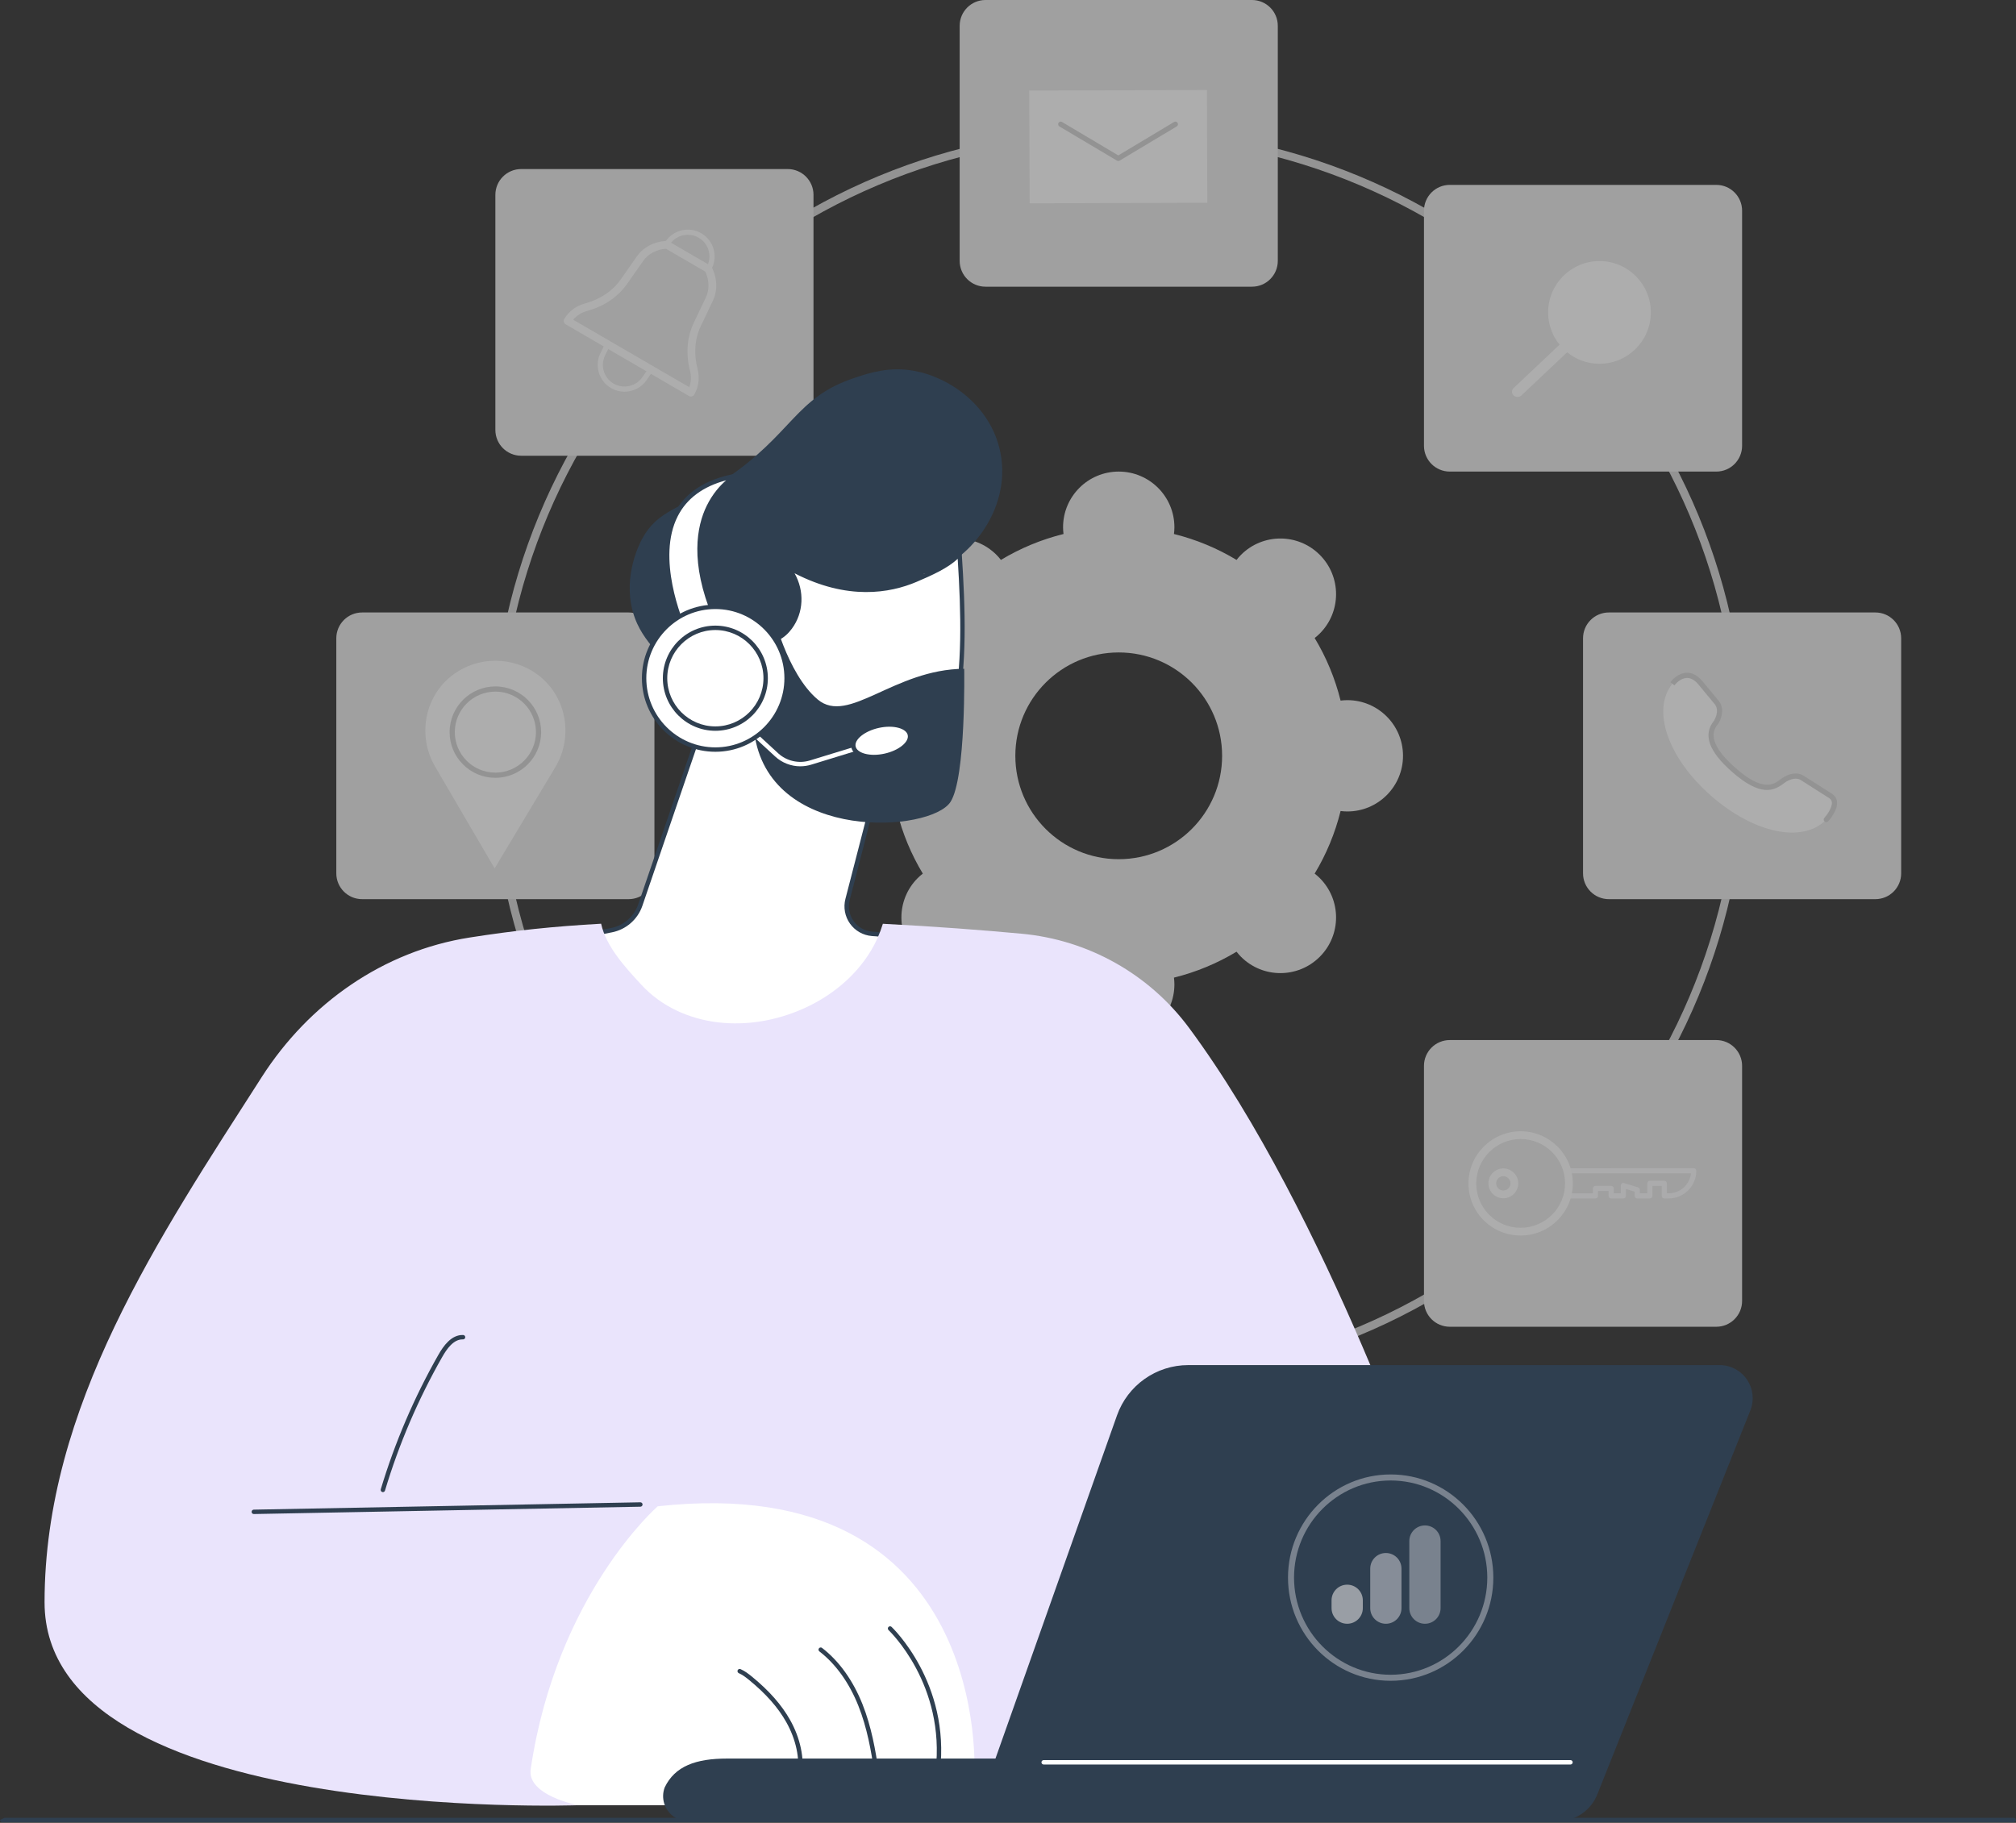
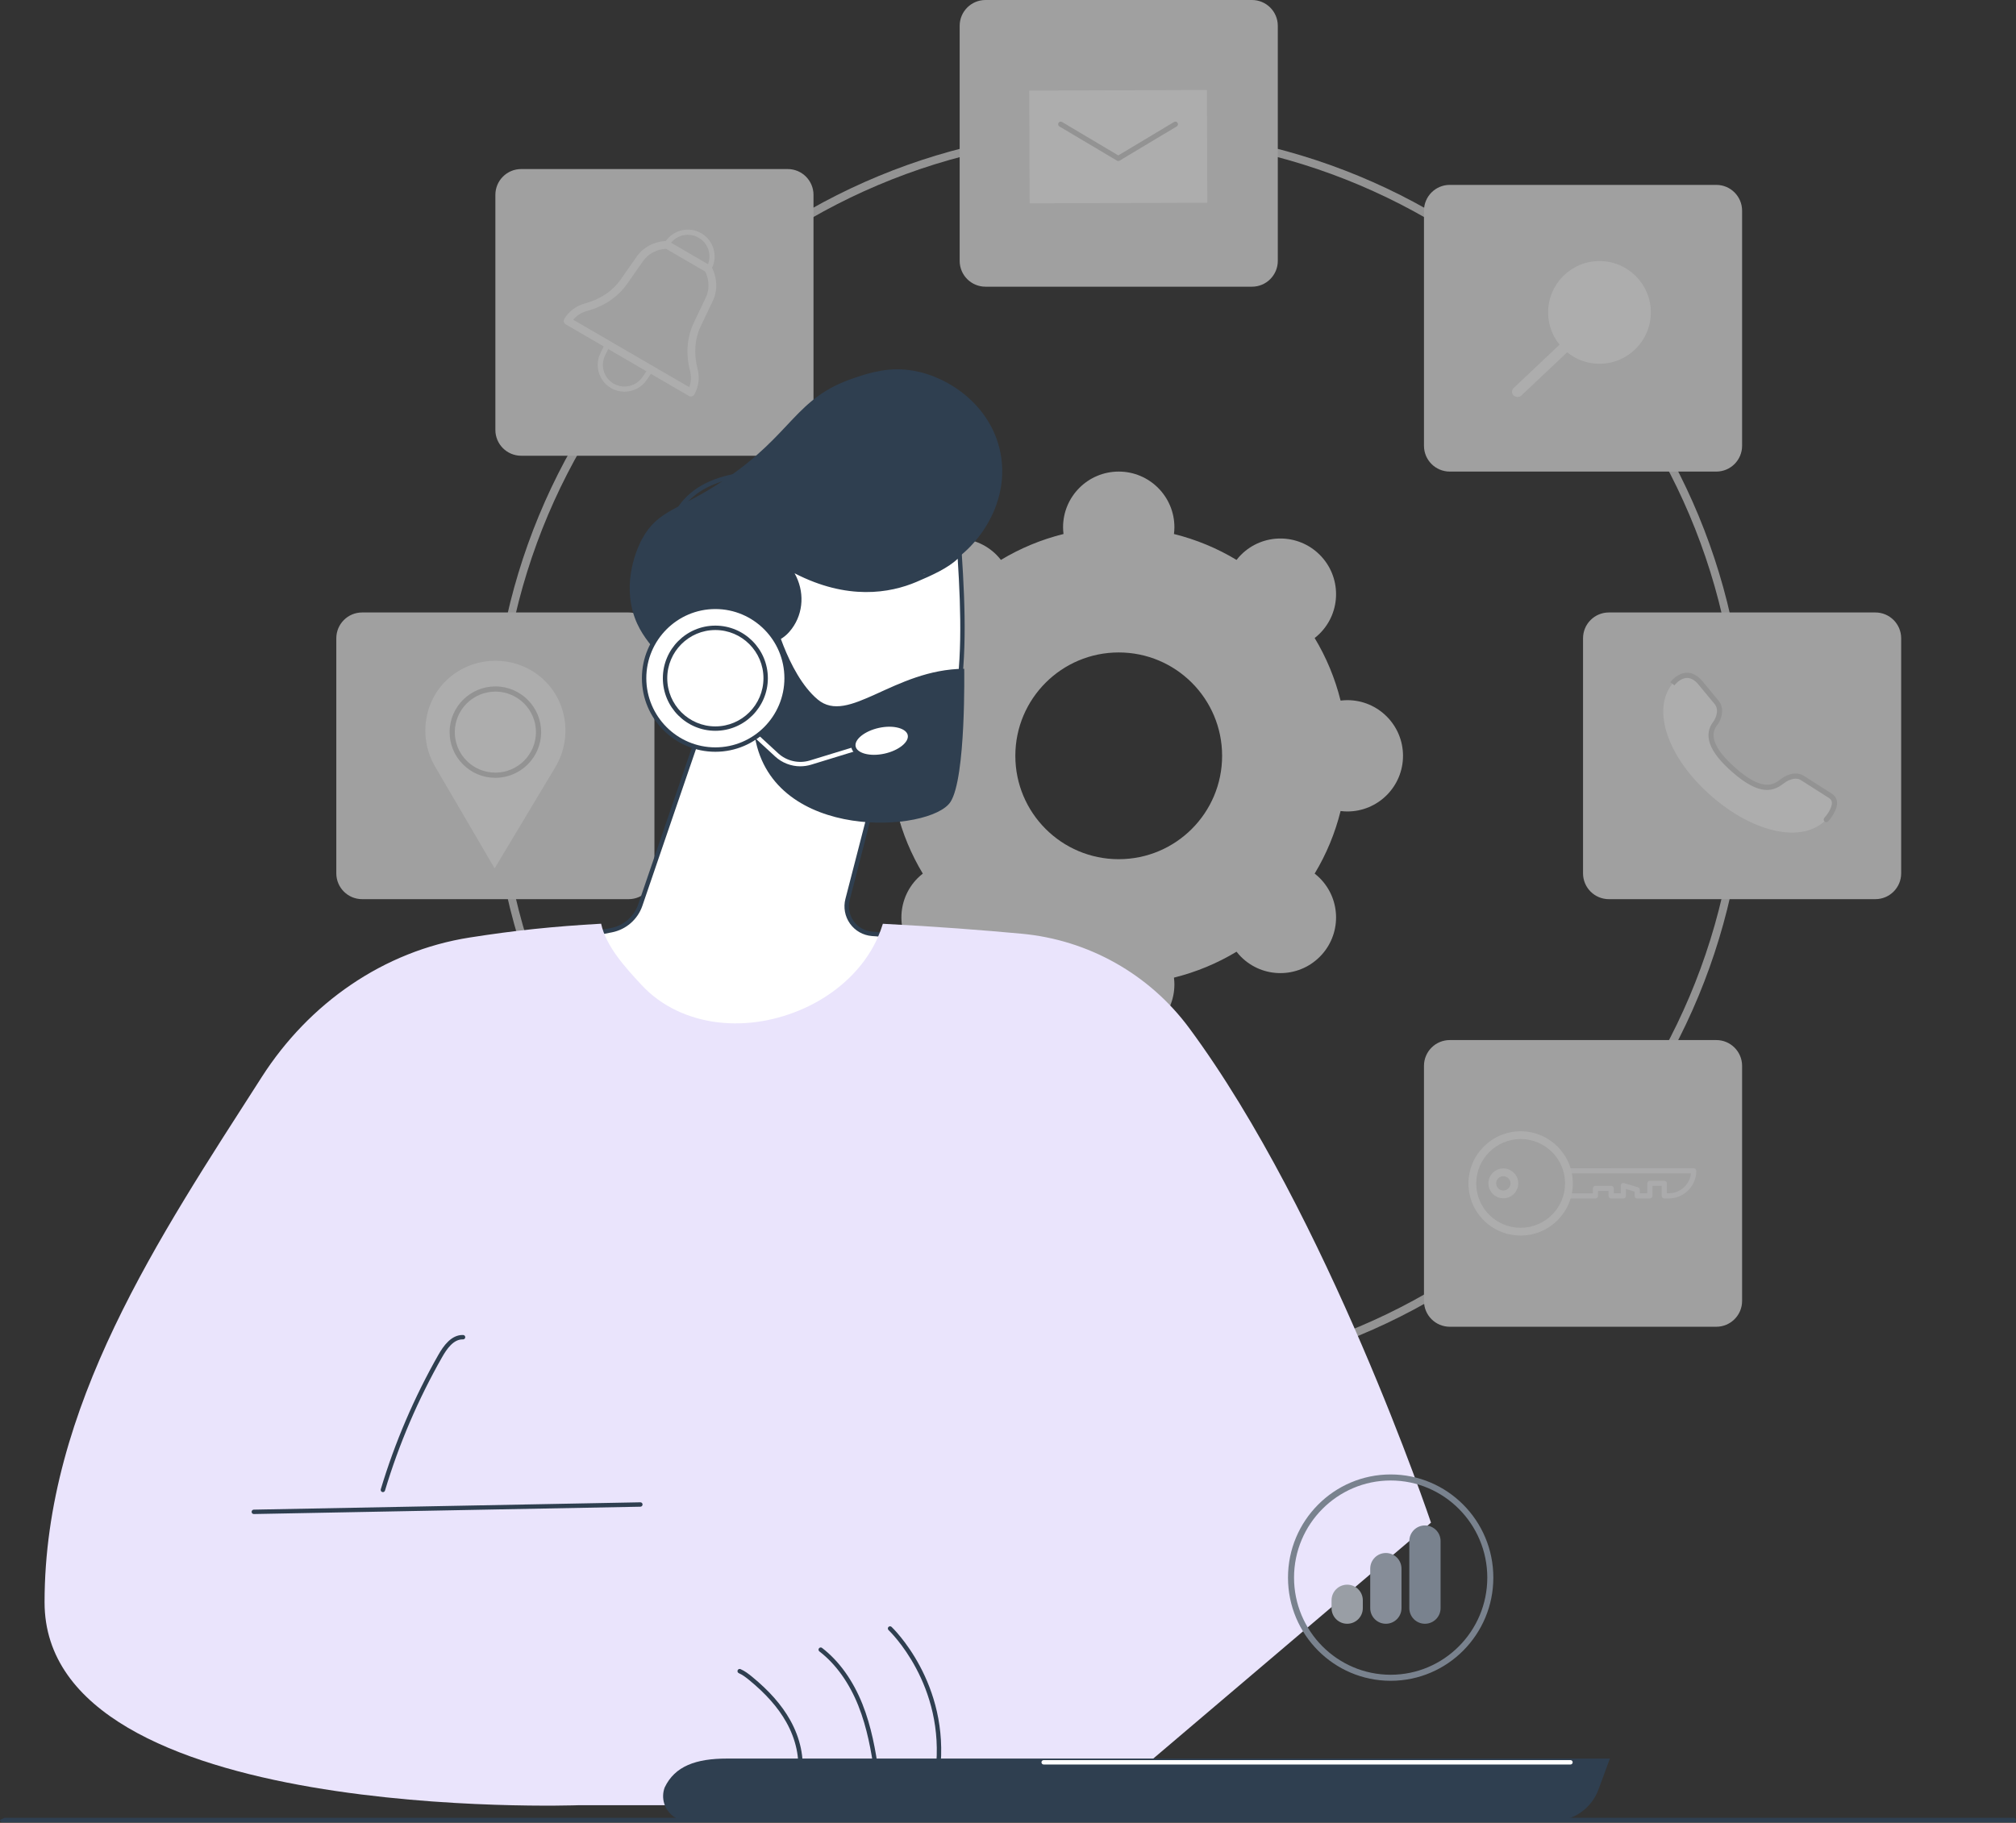
<svg xmlns="http://www.w3.org/2000/svg" width="324" height="293" viewBox="0 0 324 293" fill="none">
  <rect x="0" y="0" width="324" height="293" fill="#333333" stroke="none" />
  <g clip-path="url(#clip0_9841_516)">
    <g clip-path="url(#clip1_9841_516)">
      <g clip-path="url(#clip2_9841_516)">
        <g opacity="0.6">
          <path d="M216.537 112.541C216.168 112.541 215.808 112.569 215.451 112.613C214.56 109.021 213.144 105.638 211.284 102.552C211.568 102.33 211.842 102.096 212.103 101.834C215.598 98.34 215.598 92.676 212.103 89.181C208.608 85.686 202.945 85.686 199.45 89.181C199.189 89.442 198.954 89.716 198.733 90C195.646 88.14 192.263 86.725 188.671 85.834C188.715 85.478 188.743 85.116 188.743 84.747C188.743 79.807 184.737 75.801 179.797 75.801C174.856 75.801 170.85 79.807 170.85 84.747C170.85 85.116 170.878 85.476 170.922 85.834C167.33 86.725 163.947 88.14 160.861 90C160.639 89.718 160.405 89.442 160.144 89.181C156.649 85.686 150.985 85.686 147.49 89.181C143.995 92.676 143.995 98.341 147.49 101.834C147.751 102.096 148.026 102.328 148.309 102.552C146.449 105.638 145.032 109.021 144.143 112.613C143.787 112.569 143.425 112.541 143.057 112.541C138.116 112.541 134.11 116.547 134.11 121.488C134.11 126.428 138.116 130.434 143.057 130.434C143.425 130.434 143.785 130.406 144.143 130.362C145.034 133.954 146.449 137.337 148.309 140.423C148.026 140.645 147.751 140.879 147.49 141.141C143.995 144.636 143.995 150.299 147.49 153.794C150.985 157.289 156.649 157.289 160.144 153.794C160.405 153.533 160.639 153.259 160.861 152.975C163.947 154.835 167.33 156.25 170.922 157.142C170.878 157.497 170.85 157.859 170.85 158.228C170.85 163.168 174.856 167.174 179.797 167.174C184.737 167.174 188.743 163.168 188.743 158.228C188.743 157.859 188.715 157.499 188.671 157.142C192.263 156.25 195.646 154.835 198.733 152.975C198.954 153.257 199.189 153.533 199.45 153.794C202.945 157.289 208.608 157.289 212.103 153.794C215.598 150.299 215.598 144.636 212.103 141.141C211.842 140.879 211.568 140.645 211.284 140.423C213.144 137.337 214.561 133.954 215.451 130.362C215.807 130.406 216.168 130.434 216.537 130.434C221.478 130.434 225.484 126.428 225.484 121.488C225.484 116.547 221.478 112.541 216.537 112.541ZM179.795 138.105C170.617 138.105 163.179 130.667 163.179 121.489C163.179 112.312 170.619 104.873 179.795 104.873C188.97 104.873 196.411 112.312 196.411 121.489C196.411 130.667 188.97 138.105 179.795 138.105Z" fill="#E9E9E9" />
          <path d="M179.797 222.298C152.87 222.298 127.555 211.811 108.513 192.771C89.473 173.731 78.986 148.416 78.986 121.487C78.986 94.558 89.473 69.244 108.513 50.204C127.553 31.164 152.87 20.677 179.797 20.677C206.724 20.677 232.038 31.164 251.08 50.204C270.12 69.244 280.607 94.56 280.607 121.487C280.607 148.414 270.12 173.729 251.08 192.771C232.04 211.811 206.724 222.298 179.797 222.298ZM179.797 21.929C124.9 21.929 80.239 66.591 80.239 121.487C80.239 176.384 124.9 221.045 179.797 221.045C234.693 221.045 279.355 176.384 279.355 121.487C279.355 66.591 234.693 21.929 179.797 21.929Z" fill="#D4D4D4" />
          <path d="M301.397 98.447H258.565C256.275 98.447 254.417 100.304 254.417 102.595V140.381C254.417 142.672 256.275 144.529 258.565 144.529H301.397C303.688 144.529 305.545 142.672 305.545 140.381V102.595C305.545 100.304 303.688 98.447 301.397 98.447Z" fill="#E9E9E9" />
          <path d="M294.241 127.968L289.563 124.991C288.937 124.615 287.726 124.594 286.458 125.565C285.267 126.479 283.349 127.917 278.592 123.718C273.834 119.523 274.83 117.309 275.768 116.136C275.91 115.958 276.906 114.276 275.944 112.977L273.193 109.657C270.928 107.115 268.888 109.762 268.767 109.912C265.408 114.105 268.012 121.758 274.943 127.87C281.875 133.983 289.781 135.607 293.506 131.737C293.639 131.599 295.851 129.094 294.239 127.97L294.241 127.968Z" fill="white" />
          <path d="M293.51 132.152C293.406 132.152 293.302 132.114 293.221 132.035C293.054 131.876 293.05 131.611 293.209 131.444C293.469 131.174 294.496 129.883 294.405 128.967C294.379 128.691 294.25 128.481 294.002 128.309L289.34 125.342C288.831 125.035 287.784 125.073 286.713 125.894C285.088 127.141 282.963 128.127 278.317 124.029C274.61 120.757 273.67 118.091 275.445 115.873C275.454 115.86 276.444 114.348 275.611 113.224L272.873 109.92C272.302 109.278 271.702 108.957 271.089 108.974C270.099 109.002 269.318 109.889 269.102 110.16L268.443 109.647C268.722 109.297 269.715 108.177 271.066 108.139C271.931 108.107 272.752 108.531 273.505 109.375L276.268 112.707C277.373 114.202 276.344 116.085 276.096 116.393C275.511 117.124 273.956 119.067 278.87 123.4C283.39 127.389 285.084 126.089 286.206 125.23C287.595 124.167 289.001 124.161 289.779 124.63L294.464 127.612C294.922 127.93 295.183 128.367 295.234 128.884C295.378 130.345 293.824 132.004 293.809 132.021C293.728 132.107 293.618 132.15 293.508 132.15L293.51 132.152Z" fill="#D4D4D4" />
          <path d="M201.213 0H158.381C156.09 0 154.233 1.857 154.233 4.148V41.934C154.233 44.225 156.09 46.082 158.381 46.082H201.213C203.503 46.082 205.361 44.225 205.361 41.934V4.148C205.361 1.857 203.503 0 201.213 0Z" fill="#E9E9E9" />
-           <path d="M165.475 32.686L194.033 32.586L193.97 14.462L165.412 14.562L165.475 32.686Z" fill="white" />
+           <path d="M165.475 32.686L194.033 32.586L193.97 14.462L165.412 14.562L165.475 32.686" fill="white" />
          <path d="M179.728 25.88C179.655 25.88 179.581 25.861 179.515 25.822L170.261 20.325C170.063 20.207 169.998 19.952 170.116 19.753C170.233 19.555 170.488 19.49 170.687 19.608L179.726 24.978L188.688 19.608C188.887 19.488 189.141 19.553 189.259 19.751C189.378 19.948 189.315 20.206 189.116 20.323L179.94 25.82C179.874 25.86 179.8 25.878 179.726 25.878L179.728 25.88Z" fill="#D4D4D4" />
          <path d="M101.029 98.447H58.198C55.907 98.447 54.05 100.304 54.05 102.595V140.381C54.05 142.672 55.907 144.529 58.198 144.529H101.029C103.32 144.529 105.177 142.672 105.177 140.381V102.595C105.177 100.304 103.32 98.447 101.029 98.447Z" fill="#E9E9E9" />
          <path d="M79.494 139.589L69.931 123.228C66.996 118.206 68.256 111.704 72.989 108.319C74.849 106.989 77.142 106.196 79.678 106.209C82.213 106.222 84.499 107.042 86.344 108.393C91.039 111.831 92.227 118.346 89.238 123.336L79.494 139.591V139.589Z" fill="white" />
          <path d="M79.614 125.026H79.573C77.608 125.015 75.765 124.241 74.384 122.846C73.003 121.452 72.248 119.601 72.259 117.639C72.282 113.602 75.578 110.333 79.614 110.333H79.656C83.711 110.355 86.992 113.669 86.971 117.72C86.949 121.756 83.654 125.024 79.616 125.024L79.614 125.026ZM79.614 111.169C76.034 111.169 73.114 114.066 73.093 117.644C73.084 119.383 73.754 121.022 74.978 122.258C76.202 123.495 77.837 124.18 79.578 124.19H79.614C83.192 124.19 86.114 121.293 86.135 117.714C86.154 114.125 83.245 111.186 79.65 111.167H79.614V111.169Z" fill="#D4D4D4" />
          <path d="M275.832 29.718H233.001C230.71 29.718 228.853 31.575 228.853 33.866V71.653C228.853 73.944 230.71 75.801 233.001 75.801H275.832C278.123 75.801 279.98 73.944 279.98 71.653V33.866C279.98 31.575 278.123 29.718 275.832 29.718Z" fill="#E9E9E9" />
          <path d="M257.06 58.885C252.272 58.885 248.376 54.995 248.376 50.213C248.376 45.431 252.27 41.541 257.06 41.541C261.849 41.541 265.743 45.431 265.743 50.213C265.743 54.995 261.849 58.885 257.06 58.885ZM257.06 42.377C252.732 42.377 249.21 45.893 249.21 50.215C249.21 54.537 252.732 58.053 257.06 58.053C261.387 58.053 264.909 54.537 264.909 50.215C264.909 45.893 261.387 42.377 257.06 42.377Z" fill="#E9E9E9" />
          <path d="M243.89 63.81C243.664 63.81 243.434 63.726 243.259 63.562C242.914 63.234 242.914 62.7 243.259 62.373L259.482 47.056C259.829 46.728 260.394 46.728 260.739 47.056C261.087 47.384 261.087 47.918 260.739 48.246L244.519 63.562C244.344 63.726 244.118 63.806 243.89 63.806V63.81Z" fill="white" />
          <path d="M126.594 27.173H83.762C81.471 27.173 79.614 29.03 79.614 31.321V69.108C79.614 71.398 81.471 73.255 83.762 73.255H126.594C128.884 73.255 130.741 71.398 130.741 69.108V31.321C130.741 29.03 128.884 27.173 126.594 27.173Z" fill="#E9E9E9" />
          <path d="M100.36 62.962C99.623 62.962 98.877 62.775 98.2 62.379C96.239 61.24 95.498 58.759 96.512 56.733L97.288 55.149C97.339 55.045 97.431 54.967 97.541 54.933C97.651 54.901 97.772 54.914 97.872 54.971L104.811 59.005C104.911 59.064 104.983 59.16 105.008 59.274C105.034 59.387 105.011 59.505 104.945 59.601L103.948 61.058C103.123 62.286 101.757 62.96 100.362 62.96L100.36 62.962ZM97.838 55.919L97.259 57.103C96.44 58.74 97.038 60.74 98.62 61.66C100.199 62.58 102.237 62.11 103.257 60.595L104.003 59.505L97.84 55.921L97.838 55.919Z" fill="white" />
          <path d="M113.823 43.63C113.751 43.63 113.679 43.611 113.613 43.573L106.965 39.709C106.783 39.603 106.708 39.378 106.791 39.185L106.922 38.881C106.933 38.856 106.944 38.833 106.959 38.812C108.224 36.931 110.75 36.351 112.71 37.492C114.67 38.631 115.412 41.112 114.398 43.138C114.387 43.161 114.371 43.184 114.356 43.206L114.156 43.469C114.074 43.575 113.949 43.632 113.825 43.632L113.823 43.63ZM107.718 39.181L113.702 42.659C114.443 41.045 113.838 39.109 112.29 38.211C110.742 37.312 108.757 37.739 107.718 39.181Z" fill="white" />
          <path d="M111.037 63.736C110.929 63.736 110.821 63.709 110.722 63.651L90.91 52.13C90.767 52.047 90.662 51.909 90.619 51.748C90.577 51.587 90.6 51.417 90.683 51.273C91.397 50.051 92.585 49.161 94.033 48.77C96.475 48.108 98.459 46.77 99.768 44.9L102.309 41.273C103.358 39.745 105.121 38.813 107.146 38.722C107.269 38.718 107.384 38.745 107.489 38.805L114.136 42.669C114.24 42.73 114.323 42.819 114.378 42.926C115.298 44.73 115.358 46.724 114.543 48.393L112.641 52.388C111.661 54.447 111.474 56.831 112.104 59.278C112.477 60.727 112.289 62.199 111.578 63.422C111.462 63.622 111.252 63.732 111.037 63.732V63.736ZM92.125 51.391L110.768 62.23C111.08 61.418 111.125 60.502 110.893 59.592C110.189 56.857 110.405 54.18 111.513 51.852L113.419 47.852C114.04 46.582 114.009 45.065 113.347 43.659L107.027 39.984C105.473 40.101 104.137 40.826 103.341 41.986L100.796 45.619C99.316 47.731 97.092 49.239 94.362 49.979C93.454 50.225 92.678 50.717 92.127 51.389L92.125 51.391Z" fill="white" />
          <path d="M201.213 196.894H158.381C156.09 196.894 154.233 198.751 154.233 201.042V238.828C154.233 241.119 156.09 242.976 158.381 242.976H201.213C203.503 242.976 205.361 241.119 205.361 238.828V201.042C205.361 198.751 203.503 196.894 201.213 196.894Z" fill="#E6E7FF" />
          <path d="M188.808 217.641C188.577 217.641 188.392 217.453 188.392 217.225V208.232H175.008L171.202 212.034V217.225C171.202 217.455 171.015 217.641 170.786 217.641C170.557 217.641 170.37 217.453 170.37 217.225V211.86C170.37 211.748 170.413 211.642 170.493 211.565L174.544 207.519C174.622 207.442 174.729 207.398 174.839 207.398H188.812C189.043 207.398 189.228 207.585 189.228 207.814V217.225C189.228 217.455 189.041 217.641 188.812 217.641H188.808Z" fill="#B5C6FF" />
          <path d="M174.836 212.276H170.785C170.554 212.276 170.369 212.089 170.369 211.86C170.369 211.631 170.556 211.444 170.785 211.444H174.418V207.816C174.418 207.586 174.605 207.4 174.834 207.4C175.063 207.4 175.251 207.587 175.251 207.816V211.862C175.251 212.093 175.063 212.278 174.834 212.278L174.836 212.276Z" fill="#B5C6FF" />
          <path d="M190.427 232.682H170.66C169.494 232.682 168.544 231.734 168.544 230.569V217.224C168.544 216.878 168.825 216.598 169.171 216.598H181.308V216.365C181.308 215.584 181.944 214.948 182.727 214.948H187.424C188.205 214.948 188.843 215.584 188.843 216.365V216.598H190.428C190.775 216.598 191.055 216.878 191.055 217.224V232.058C191.055 232.404 190.775 232.684 190.428 232.684L190.427 232.682ZM169.795 217.849V230.567C169.795 231.042 170.183 231.43 170.658 231.43H189.8V217.849H188.215C187.868 217.849 187.588 217.569 187.588 217.222V216.365C187.588 216.274 187.513 216.199 187.422 216.199H182.725C182.632 216.199 182.559 216.273 182.559 216.365V217.222C182.559 217.569 182.279 217.849 181.932 217.849H169.795Z" fill="white" />
          <path d="M275.832 167.178H233.001C230.71 167.178 228.853 169.035 228.853 171.326V209.112C228.853 211.403 230.71 213.26 233.001 213.26H275.832C278.123 213.26 279.98 211.403 279.98 209.112V171.326C279.98 169.035 278.123 167.178 275.832 167.178Z" fill="#E9E9E9" />
          <path d="M251.883 192.65C251.743 192.65 251.611 192.58 251.533 192.46C251.455 192.343 251.444 192.194 251.499 192.065C251.499 192.063 251.732 191.49 251.732 190.214C251.732 189.109 251.488 188.333 251.486 188.326C251.446 188.199 251.469 188.061 251.546 187.953C251.626 187.845 251.751 187.781 251.883 187.781L272.206 187.771C272.318 187.771 272.424 187.815 272.501 187.894C272.579 187.974 272.624 188.078 272.624 188.189C272.624 190.644 270.626 192.642 268.17 192.642H267.477C267.368 192.642 267.26 192.598 267.182 192.521C267.104 192.443 267.059 192.337 267.059 192.226V190.625H265.574V192.226C265.574 192.457 265.386 192.642 265.157 192.642H263.125C263.015 192.642 262.907 192.598 262.83 192.521C262.752 192.443 262.707 192.337 262.707 192.226V191.55L261.31 191.124V192.226C261.31 192.457 261.123 192.642 260.892 192.642H258.937C258.828 192.642 258.72 192.598 258.642 192.521C258.565 192.443 258.519 192.337 258.519 192.226V191.437H256.826V192.226C256.826 192.457 256.638 192.642 256.409 192.642L251.881 192.646L251.883 192.65ZM252.413 188.615C252.487 188.996 252.566 189.55 252.566 190.216C252.566 190.935 252.5 191.459 252.43 191.815H255.995V191.022C255.995 190.791 256.182 190.606 256.411 190.606H258.939C259.049 190.606 259.157 190.649 259.235 190.727C259.312 190.805 259.358 190.911 259.358 191.022V191.811H260.478V190.562C260.478 190.43 260.54 190.305 260.646 190.227C260.752 190.148 260.888 190.125 261.015 190.163L263.246 190.842C263.422 190.895 263.541 191.058 263.541 191.242V191.809H264.739V190.209C264.739 189.978 264.926 189.792 265.155 189.792H267.475C267.587 189.792 267.693 189.836 267.771 189.913C267.848 189.991 267.894 190.097 267.894 190.209V191.808H268.168C270.024 191.808 271.557 190.405 271.765 188.606L252.413 188.613V188.615Z" fill="#FBFBFD" />
          <path d="M244.378 198.597C242.141 198.597 240.037 197.729 238.455 196.149C236.871 194.567 236.001 192.464 236.001 190.226C236.001 185.607 239.763 181.843 244.388 181.838C249.014 181.838 252.776 185.596 252.776 190.216C252.776 194.837 249.012 198.599 244.388 198.599H244.376L244.378 198.597ZM244.389 183.088C240.455 183.094 237.254 186.296 237.254 190.226C237.254 192.13 237.995 193.918 239.341 195.263C240.686 196.607 242.474 197.347 244.38 197.347H244.389C248.325 197.347 251.527 194.149 251.527 190.216C251.527 186.284 248.325 183.09 244.391 183.09L244.389 183.088Z" fill="white" />
          <path d="M241.606 192.612C240.283 192.612 239.207 191.535 239.207 190.213C239.207 188.89 240.283 187.811 241.606 187.811C242.929 187.811 244.007 188.888 244.007 190.213C244.007 191.537 242.931 192.612 241.606 192.612ZM241.606 189.062C240.972 189.062 240.457 189.577 240.457 190.211C240.457 190.845 240.972 191.359 241.606 191.359C242.24 191.359 242.755 190.845 242.755 190.211C242.755 189.577 242.24 189.062 241.606 189.062Z" fill="white" />
          <path d="M126.016 164.11H83.184C80.893 164.11 79.036 165.967 79.036 168.258V206.045C79.036 208.336 80.893 210.193 83.184 210.193H126.016C128.307 210.193 130.164 208.336 130.164 206.045V168.258C130.164 165.967 128.307 164.11 126.016 164.11Z" fill="#E6E7FF" />
          <path d="M110.915 187.18C110.938 185.359 112.433 183.9 114.255 183.923C116.077 183.946 117.536 185.439 117.515 187.259C117.493 189.079 115.998 190.538 114.176 190.516C112.353 190.493 110.894 189 110.915 187.18Z" fill="white" />
          <path d="M98.281 195.764C98.423 193.949 97.065 192.362 95.248 192.22C93.43 192.078 91.843 193.434 91.701 195.249C91.559 197.064 92.917 198.651 94.734 198.793C96.551 198.935 98.139 197.579 98.281 195.764Z" fill="white" />
          <path d="M98.014 194.616C97.853 194.616 97.7 194.521 97.632 194.364C97.541 194.152 97.638 193.908 97.849 193.816L110.874 188.201C111.084 188.11 111.33 188.207 111.423 188.419C111.513 188.631 111.417 188.875 111.205 188.968L98.18 194.582C98.128 194.605 98.071 194.616 98.016 194.616H98.014Z" fill="#B5C6FF" />
          <path d="M98.372 179.069C98.513 177.254 97.154 175.668 95.337 175.527C93.52 175.385 91.933 176.742 91.791 178.557C91.65 180.372 93.009 181.958 94.826 182.1C96.643 182.241 98.23 180.884 98.372 179.069Z" fill="white" />
          <path d="M111.05 186.283C110.993 186.283 110.937 186.271 110.882 186.247L97.908 180.513C97.698 180.42 97.602 180.173 97.695 179.962C97.789 179.752 98.033 179.658 98.245 179.749L111.219 185.482C111.429 185.575 111.525 185.823 111.432 186.033C111.362 186.188 111.211 186.281 111.05 186.281V186.283Z" fill="#B5C6FF" />
          <path d="M257.061 58.469C261.619 58.469 265.315 54.774 265.315 50.215C265.315 45.657 261.619 41.961 257.061 41.961C252.502 41.961 248.807 45.657 248.807 50.215C248.807 54.774 252.502 58.469 257.061 58.469Z" fill="white" />
        </g>
        <path d="M114.002 113.034L102.902 145.484C102.193 147.557 100.43 149.094 98.278 149.513L93.336 150.474C93.336 150.474 106.185 178.365 127.838 173.693C149.491 169.021 144.729 150.474 144.729 150.474L140.148 150.103C137.406 149.882 135.525 147.241 136.213 144.578L141.362 124.637C141.362 124.637 120.38 107.725 114.001 113.036L114.002 113.034Z" fill="white" />
        <path d="M123.046 174.564C115.744 174.564 108.622 171.001 102.209 164.076C96.319 157.718 93.048 150.692 93.016 150.622C92.971 150.524 92.972 150.41 93.022 150.312C93.072 150.216 93.163 150.147 93.269 150.126L98.211 149.165C100.233 148.772 101.902 147.318 102.57 145.368L113.67 112.919C113.69 112.858 113.727 112.803 113.779 112.761C120.306 107.327 140.722 123.661 141.588 124.359C141.696 124.446 141.744 124.588 141.709 124.723L136.56 144.664C136.258 145.832 136.486 147.068 137.187 148.05C137.887 149.033 138.978 149.653 140.181 149.749L144.762 150.119C144.913 150.132 145.038 150.238 145.076 150.384C145.157 150.694 146.978 158.051 142.84 164.746C139.968 169.395 134.947 172.52 127.916 174.036C126.289 174.388 124.665 174.561 123.05 174.561L123.046 174.564ZM93.855 150.734C94.638 152.313 97.73 158.208 102.738 163.609C108.075 169.364 116.747 175.724 127.764 173.348C134.596 171.874 139.462 168.859 142.23 164.384C145.8 158.612 144.715 152.132 144.441 150.806L140.12 150.456C138.708 150.342 137.428 149.616 136.606 148.462C135.785 147.308 135.517 145.859 135.871 144.489L140.962 124.771C138.928 123.165 120.171 108.62 114.303 113.248L103.237 145.601C102.489 147.788 100.615 149.421 98.344 149.863L93.855 150.736V150.734Z" fill="#2F3F50" />
        <path d="M160.77 72.69C162.666 82.053 155.378 90.541 149.074 92.103C148.851 92.158 148.627 92.208 148.408 92.256C148.274 92.719 148.108 93.183 147.898 93.641C145.418 99.065 138.322 101.705 132.362 101.166C130.634 103.014 128.384 105.588 125.996 108.842C118.375 119.234 112.966 114.56 105.048 104.271C103.994 102.9 102.474 101.151 101.685 98.25C100.119 92.49 102.827 87.303 103.172 86.666C105.755 81.886 109.082 82.064 116.39 77.156C127.503 69.692 127.696 63.987 137.247 60.766C139.776 59.912 142.958 58.88 146.931 59.61C152.71 60.671 159.271 65.295 160.768 72.689L160.77 72.69Z" fill="#2F3F50" />
        <path d="M121.567 118.08C121.567 118.08 126.944 130.496 141.029 128.203C155.113 125.91 155.469 107.996 154.213 88.96C152.804 90.758 149.653 92.143 147.164 93.2C137.035 97.507 127.925 91.861 126.583 91.139C128.996 94.104 129 98.129 126.968 100.856C125.847 102.359 124.231 103.445 120.491 103.51C120.491 103.51 118.206 97.547 112.893 101.008C107.581 104.469 109.556 119.073 121.566 118.082L121.567 118.08Z" fill="white" />
        <path d="M137.671 128.837C126.954 128.837 122.118 120.002 121.351 118.451C116.14 118.794 112.056 116.166 110.42 111.389C108.975 107.174 109.978 102.483 112.7 100.71C114.354 99.632 115.909 99.317 117.317 99.774C119.333 100.429 120.406 102.454 120.721 103.149C124.393 103.039 125.759 101.881 126.683 100.642C128.703 97.932 128.549 94.115 126.307 91.36C126.202 91.23 126.202 91.041 126.309 90.911C126.417 90.781 126.601 90.746 126.75 90.824C126.821 90.863 126.911 90.914 127.023 90.975C135.745 95.864 142.714 94.704 147.025 92.872C149.217 91.939 152.528 90.532 153.932 88.739C154.022 88.623 154.175 88.576 154.316 88.618C154.456 88.661 154.555 88.787 154.565 88.933C155.747 106.845 155.779 126.156 141.085 128.548C139.886 128.744 138.749 128.832 137.671 128.832V128.837ZM121.568 117.727C121.707 117.727 121.836 117.811 121.892 117.941C121.945 118.063 127.334 130.074 140.973 127.855C154.861 125.594 155.022 107.177 153.915 89.815C152.381 91.293 149.823 92.458 147.304 93.528C143.017 95.351 136.196 96.533 127.699 92.147C129.308 94.991 129.18 98.484 127.253 101.069C126.251 102.412 124.666 103.794 120.497 103.866H120.491C120.345 103.866 120.213 103.776 120.161 103.64C120.151 103.615 119.169 101.122 117.096 100.451C115.901 100.065 114.551 100.352 113.086 101.308C110.623 102.913 109.746 107.243 111.089 111.166C112.637 115.691 116.546 118.144 121.537 117.734C121.547 117.734 121.556 117.734 121.566 117.734L121.568 117.727Z" fill="#2F3F50" />
        <path d="M120.738 112.822C120.59 112.822 120.454 112.731 120.402 112.583C120.093 111.677 119.772 110.74 119.217 109.966C118.625 109.142 117.827 108.636 117.026 108.582C116.831 108.569 116.685 108.399 116.698 108.205C116.712 108.009 116.884 107.869 117.075 107.876C118.085 107.945 119.075 108.558 119.791 109.554C120.407 110.411 120.744 111.399 121.071 112.354C121.134 112.538 121.036 112.739 120.852 112.803C120.815 112.816 120.775 112.822 120.738 112.822Z" fill="#2F3F50" />
        <path d="M124.144 98.29C124.144 98.29 126.439 108.253 131.406 112.426C136.374 116.6 143.642 107.569 154.961 107.497C154.961 107.497 155.272 125.047 152.75 128.909C149.565 133.784 124.295 135.453 121.335 118.504C121.335 118.504 124.024 110.35 120.26 103.932L124.144 98.29Z" fill="#2F3F50" />
-         <path d="M118.303 76.485C118.303 76.485 107.643 82.115 115.001 99.428L110.263 101.999C110.263 101.999 99.546 79.847 118.303 76.485Z" fill="white" />
        <path d="M110.263 102.353C110.226 102.353 110.19 102.348 110.154 102.335C110.062 102.305 109.985 102.239 109.943 102.153C109.712 101.676 104.344 90.393 108.295 82.64C110.052 79.192 113.398 77.003 118.239 76.135C118.414 76.105 118.579 76.204 118.635 76.368C118.693 76.532 118.621 76.715 118.467 76.796C118.441 76.811 115.858 78.213 114.189 81.658C111.973 86.231 112.366 92.328 115.325 99.289C115.397 99.457 115.328 99.651 115.168 99.738L110.429 102.31C110.377 102.339 110.319 102.353 110.261 102.353H110.263ZM116.705 77.201C112.985 78.194 110.373 80.126 108.928 82.963C105.502 89.681 109.565 99.565 110.428 101.508L114.551 99.269C110.847 90.372 111.968 84.598 113.574 81.308C114.537 79.338 115.765 78.011 116.705 77.199V77.201Z" fill="#2F3F50" />
        <path d="M128.629 123.175C127.15 123.175 125.693 122.625 124.578 121.598L117.075 114.682C116.931 114.551 116.923 114.326 117.054 114.182C117.187 114.039 117.41 114.029 117.555 114.161L125.058 121.076C126.426 122.337 128.381 122.783 130.16 122.236L141.594 118.73C141.782 118.673 141.979 118.779 142.035 118.965C142.093 119.151 141.987 119.35 141.801 119.406L130.367 122.912C129.797 123.087 129.212 123.172 128.629 123.172V123.175Z" fill="white" />
        <path d="M142.228 121.487C144.732 120.938 146.524 119.412 146.232 118.078C145.94 116.744 143.673 116.108 141.17 116.656C138.667 117.205 136.874 118.731 137.166 120.065C137.459 121.399 139.725 122.035 142.228 121.487Z" fill="white" />
        <path d="M140.463 122.036C139.857 122.036 139.282 121.964 138.77 121.819C137.682 121.513 136.989 120.916 136.821 120.136C136.484 118.588 138.361 116.906 141.097 116.308C142.363 116.03 143.616 116.033 144.628 116.319C145.716 116.625 146.408 117.222 146.578 118.002C146.916 119.55 145.038 121.232 142.302 121.83C141.678 121.967 141.055 122.036 140.465 122.036H140.463ZM142.934 116.811C142.395 116.811 141.824 116.874 141.248 117.001C138.977 117.498 137.267 118.865 137.511 119.987C137.621 120.491 138.149 120.911 138.961 121.139C139.863 121.392 140.994 121.392 142.149 121.139C144.42 120.641 146.13 119.274 145.885 118.153C145.772 117.641 145.257 117.232 144.434 117.001C143.983 116.874 143.475 116.811 142.934 116.811Z" fill="#2F3F50" />
        <path d="M114.968 120.484C121.293 120.484 126.42 115.349 126.42 109.013C126.42 102.678 121.293 97.543 114.968 97.543C108.644 97.543 103.517 102.678 103.517 109.013C103.517 115.349 108.644 120.484 114.968 120.484Z" fill="white" />
        <path d="M114.969 120.839C108.459 120.839 103.164 115.534 103.164 109.013C103.164 102.493 108.459 97.188 114.969 97.188C121.478 97.188 126.773 102.493 126.773 109.013C126.773 115.534 121.478 120.839 114.969 120.839ZM114.969 97.896C108.849 97.896 103.872 102.883 103.872 109.013C103.872 115.144 108.849 120.131 114.969 120.131C121.088 120.131 126.065 115.144 126.065 109.013C126.065 102.883 121.088 97.896 114.969 97.896Z" fill="#2F3F50" />
        <path d="M114.967 117.112C119.432 117.112 123.051 113.486 123.051 109.014C123.051 104.541 119.432 100.916 114.967 100.916C110.503 100.916 106.884 104.541 106.884 109.014C106.884 113.486 110.503 117.112 114.967 117.112Z" fill="white" />
        <path d="M114.968 117.466C110.315 117.466 106.53 113.675 106.53 109.014C106.53 104.353 110.315 100.561 114.968 100.561C119.621 100.561 123.406 104.353 123.406 109.014C123.406 113.675 119.621 117.466 114.968 117.466ZM114.968 101.27C110.705 101.27 107.237 104.744 107.237 109.015C107.237 113.286 110.705 116.76 114.968 116.76C119.231 116.76 122.699 113.286 122.699 109.015C122.699 104.744 119.231 101.27 114.968 101.27Z" fill="#2F3F50" />
        <path d="M191.104 165.224C184.697 156.573 174.908 151.072 164.188 150.084C158.083 149.521 150.428 148.922 141.89 148.486C141.42 150.023 140.764 151.51 139.91 152.914C137.436 156.987 133.56 160.122 129.24 162.068C124.919 164.016 120.082 164.897 115.36 164.326C110.735 163.767 106.336 161.799 103.14 158.355C100.534 155.549 97.408 152.157 96.608 148.476C88.861 148.914 82.757 149.556 75.486 150.695C61.61 152.869 49.661 161.272 42.081 173.098C25.547 198.895 7.162 226.132 7.162 257.55C7.162 293.271 92.914 290.168 92.914 290.168H176.521L229.982 244.746C229.982 244.746 213.341 195.259 191.103 165.223L191.104 165.224Z" fill="#EAE4FC" />
-         <path d="M85.292 284.361C84.66 288.623 92.915 290.168 92.915 290.168H118.496L156.589 285.271C156.589 285.271 159.562 236.189 105.706 242.119C105.706 242.119 89.454 256.257 85.292 284.36V284.361Z" fill="white" />
        <path d="M128.532 285.817C128.514 285.817 128.498 285.817 128.48 285.814C128.288 285.786 128.153 285.607 128.182 285.413C128.583 282.664 127.938 279.611 126.367 276.814C125.052 274.471 123.107 272.264 120.421 270.064C119.909 269.645 119.357 269.212 118.733 268.939C118.553 268.86 118.473 268.652 118.552 268.474C118.63 268.296 118.837 268.212 119.017 268.292C119.723 268.602 120.32 269.067 120.87 269.518C123.625 271.776 125.626 274.049 126.985 276.471C128.631 279.402 129.305 282.616 128.882 285.518C128.856 285.695 128.705 285.822 128.532 285.822V285.817Z" fill="#2F3F50" />
        <path d="M140.845 285.111C140.672 285.111 140.521 284.984 140.495 284.807C140.033 281.547 139.369 277.733 137.944 274.165C136.47 270.471 134.305 267.455 131.685 265.443C131.531 265.324 131.5 265.101 131.621 264.947C131.739 264.793 131.961 264.762 132.117 264.883C134.838 266.973 137.081 270.092 138.602 273.903C140.054 277.541 140.728 281.407 141.196 284.71C141.224 284.904 141.089 285.082 140.896 285.109C140.879 285.112 140.863 285.112 140.847 285.112L140.845 285.111Z" fill="#2F3F50" />
        <path d="M150.708 285.111C150.694 285.111 150.681 285.111 150.667 285.108C150.473 285.085 150.335 284.909 150.357 284.715C152.021 270.778 142.896 262.105 142.803 262.02C142.66 261.887 142.652 261.662 142.785 261.52C142.918 261.377 143.142 261.37 143.286 261.502C143.381 261.59 152.765 270.508 151.06 284.798C151.039 284.978 150.885 285.109 150.708 285.109V285.111Z" fill="#2F3F50" />
        <path d="M249.614 292.716H110.662C109.839 292.716 109.016 292.504 108.337 292.039C106.749 290.946 106.197 288.99 106.824 287.312C108.463 283.875 111.85 282.667 116.856 282.667H258.729L256.889 287.671C255.753 290.707 252.853 292.719 249.612 292.719L249.614 292.716Z" fill="#2F3F50" />
-         <path d="M250.401 292.716C253.18 292.716 255.678 291.022 256.707 288.442L281.305 226.708C281.958 225.07 281.756 223.215 280.766 221.755C279.776 220.295 278.129 219.422 276.365 219.422H190.966C185.821 219.422 181.233 222.665 179.515 227.515L156.426 292.718H250.401V292.716Z" fill="#2F3F50" />
        <path d="M252.399 283.623H167.731C167.536 283.623 167.378 283.465 167.378 283.27C167.378 283.076 167.537 282.917 167.731 282.917H252.399C252.594 282.917 252.752 283.076 252.752 283.27C252.752 283.465 252.593 283.623 252.399 283.623Z" fill="white" />
        <path d="M40.791 243.364C40.598 243.364 40.441 243.21 40.438 243.018C40.434 242.822 40.59 242.662 40.784 242.657L102.909 241.477H102.916C103.108 241.477 103.266 241.631 103.269 241.824C103.272 242.02 103.116 242.18 102.922 242.185L40.797 243.364H40.791Z" fill="#2F3F50" />
        <path d="M61.538 239.839C61.504 239.839 61.47 239.834 61.435 239.825C61.249 239.769 61.141 239.571 61.197 239.384C63.458 231.858 66.576 224.58 70.465 217.751C71.256 216.362 72.534 214.523 74.432 214.584C74.627 214.59 74.78 214.754 74.773 214.95C74.767 215.141 74.61 215.292 74.42 215.292C74.416 215.292 74.412 215.292 74.407 215.292C72.885 215.231 71.781 216.872 71.08 218.103C67.216 224.885 64.119 232.113 61.875 239.589C61.828 239.741 61.688 239.841 61.536 239.841L61.538 239.839Z" fill="#2F3F50" />
        <path d="M223.5 237.971C232.061 237.971 239.029 244.974 239.029 253.583C239.029 262.193 232.062 269.196 223.5 269.196C214.937 269.196 207.971 262.193 207.971 253.583C207.971 244.974 214.938 237.971 223.5 237.971ZM223.5 237C214.386 237 207 244.428 207 253.583C207 262.742 214.386 270.167 223.5 270.167C232.613 270.167 240 262.742 240 253.583C240 244.428 232.613 237 223.5 237Z" fill="#79828E" />
        <path d="M231.523 258.487C231.523 259.876 230.398 261 229.01 261C227.621 261 226.497 259.876 226.497 258.487V247.709C226.497 246.32 227.621 245.196 229.01 245.196C230.398 245.196 231.523 246.32 231.523 247.709V258.487Z" fill="#79828E" />
        <path d="M225.24 258.487C225.24 259.876 224.116 261 222.728 261C221.339 261 220.215 259.876 220.215 258.487V252.139C220.215 250.751 221.339 249.626 222.728 249.626C224.116 249.626 225.24 250.751 225.24 252.139C225.24 252.205 225.24 258.487 225.24 258.487Z" fill="#868D98" />
        <path d="M219.025 258.487C219.025 259.876 217.901 261 216.513 261C215.124 261 214 259.876 214 258.487V257.231C214 255.842 215.124 254.718 216.513 254.718C217.901 254.718 219.025 255.842 219.025 257.231V258.487Z" fill="#999EA5" />
        <path d="M323.64 292.893H0.36C0.16 292.893 0 292.734 0 292.54L0.722 292.187H323.64C323.84 292.187 324 292.346 324 292.54C324 292.734 323.838 292.893 323.64 292.893Z" fill="#2F3F50" />
      </g>
    </g>
  </g>
  <defs>
    <clipPath id="clip0_9841_516">
      <rect width="324" height="293" fill="white" />
    </clipPath>
    <clipPath id="clip1_9841_516">
      <rect width="324" height="293" fill="white" />
    </clipPath>
    <clipPath id="clip2_9841_516">
      <rect width="324" height="293" fill="white" />
    </clipPath>
  </defs>
</svg>